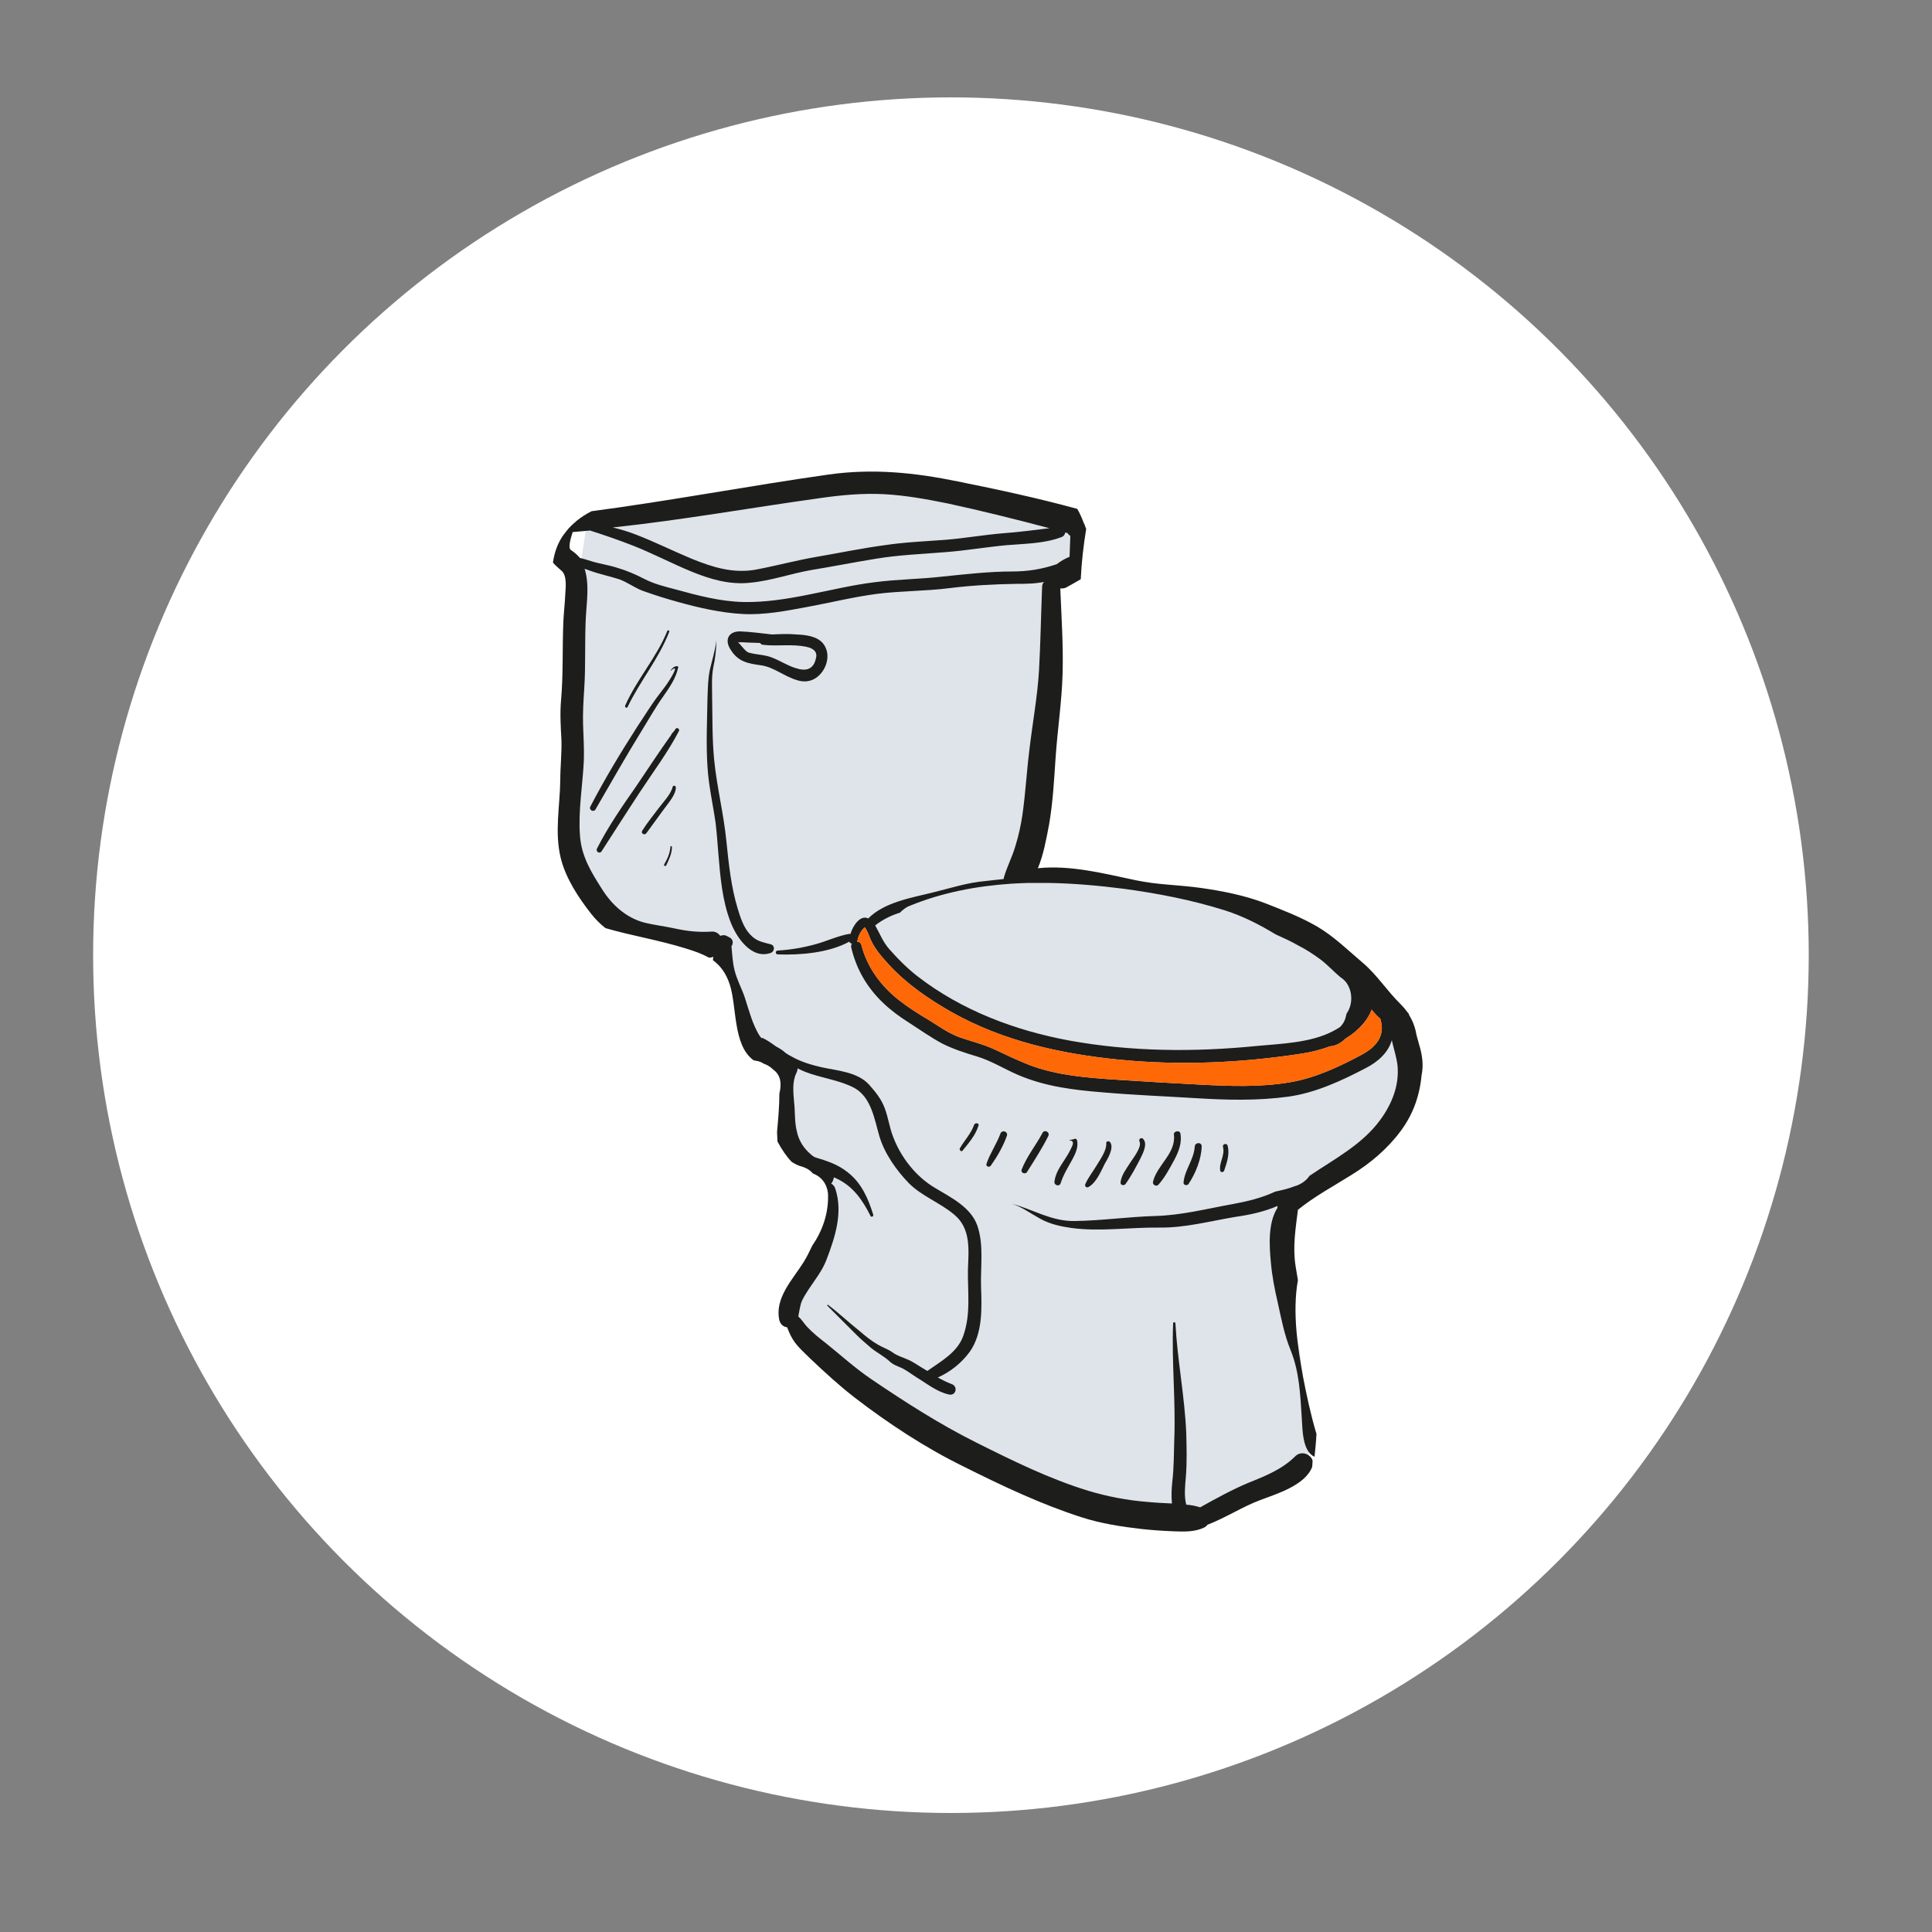
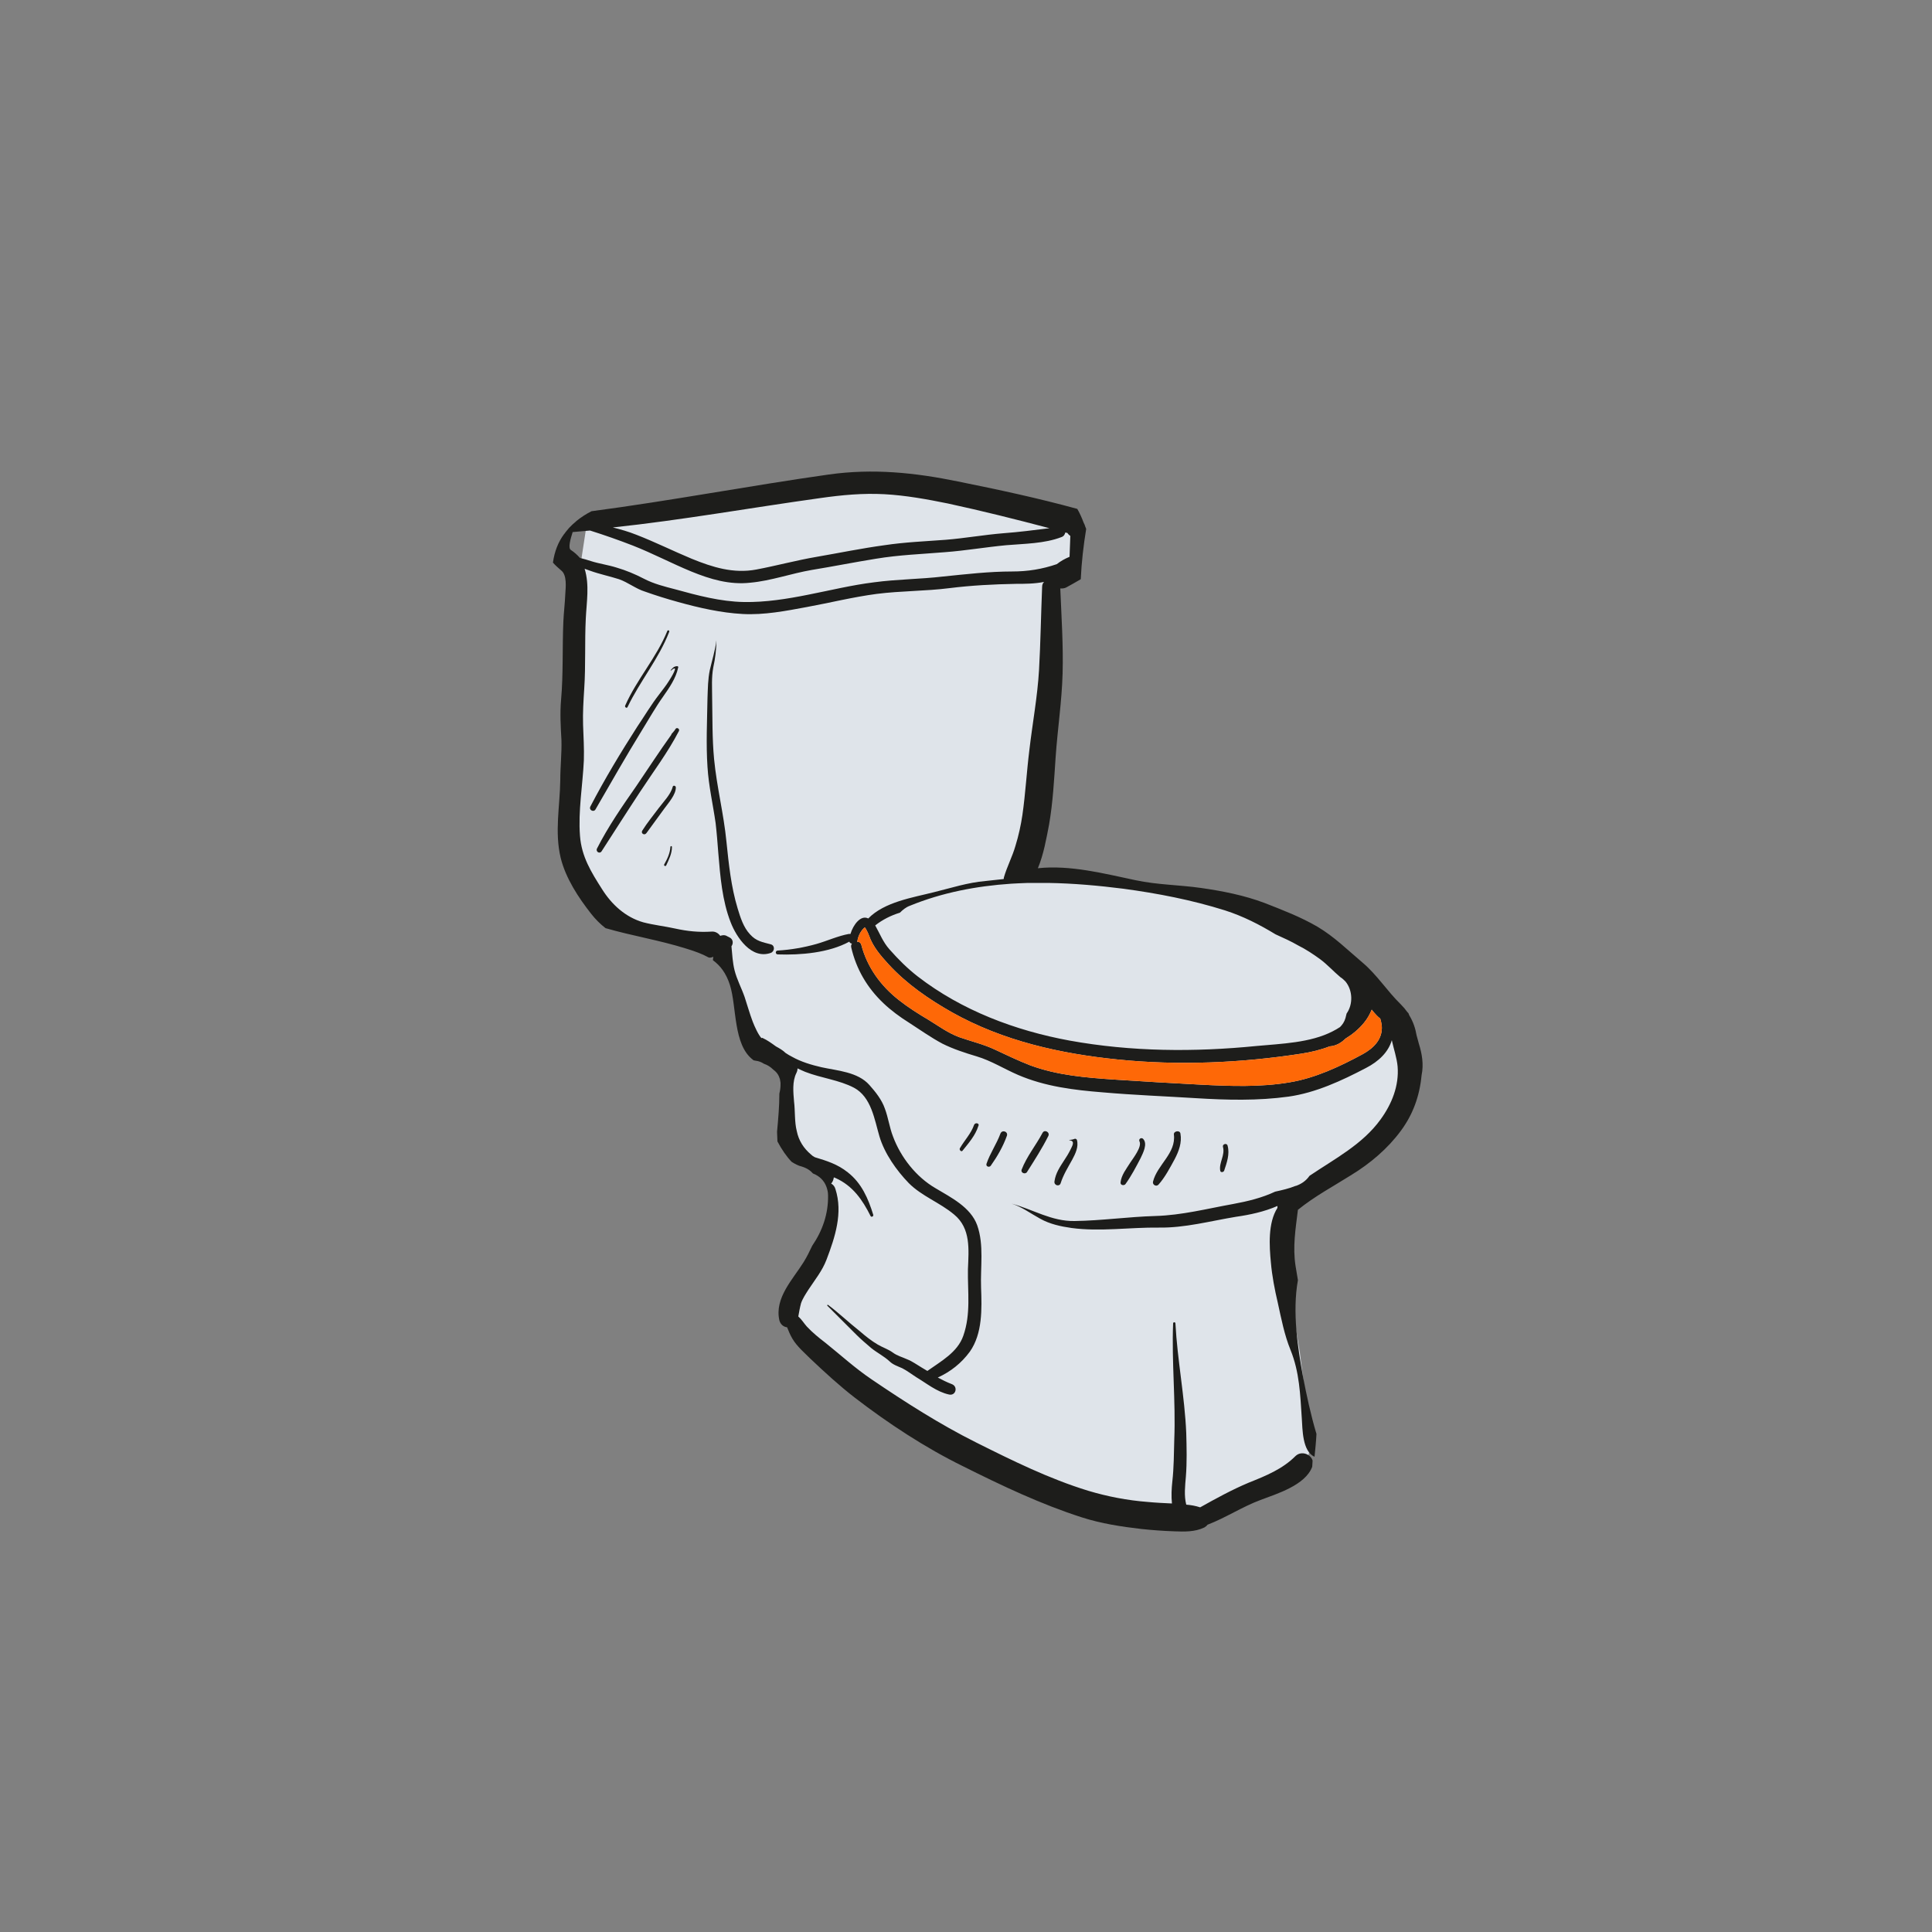
<svg xmlns="http://www.w3.org/2000/svg" version="1.1" id="Layer_1" x="0px" y="0px" viewBox="0 0 500 500" style="enable-background:new 0 0 500 500;" xml:space="preserve">
  <rect x="0" y="0" width="500" height="500" fill="#808080" stroke="none" />
  <style type="text/css">
	.st0{fill:#FFFFFF;}
	.st1{fill:#DFE4EA;}
	.st2{fill:#1D1D1B;}
	.st3{fill:#FE6807;}
</style>
-   <circle class="st0" cx="246.1" cy="247.2" r="222" />
  <path class="st1" d="M194.3,269.5l9.3,6l1,13.8l2.5,8.9l7,5.2l2,7.8l-4.9,17.3l-6,11.1l5.2,8.7l54.8,34.6c0,0,38.5,9.9,39.2,9.9  c0.6,0,10.5-2.3,11.3-2.5s18.6-9.7,19.2-9.9c0.6-0.2,3.5-2.9,3.5-2.9l1-4.1l-3-23.4l-4.2-25.3l1.2-12.8l28.2-22.7l2.9-17.7l-7-12.5  L333,238.4l-29.9-7.8l-26-3.5l-11.7-1.2l5.2-42.7l1-34.6h5.6l0.9-14.2l-47.8-10.7l-35.9,4.3l-42.5,7.3l-2.3,15l-2.2,43.7  c0,0,1,22.5,1,23.1s6,16.5,6,16.5l5.7,4.9l20.4,4.5l4.7,1.6l3.1,5.4l5.2,16.2L194.3,269.5z" />
  <g>
    <g>
      <g>
        <path class="st2" d="M367.2,270.1c-0.2-0.7-0.4-1.5-0.6-2.2c-0.3-1.8-0.9-3.5-1.8-5c-0.1-0.2-0.2-0.3-0.2-0.5     c-0.1-0.2-0.2-0.3-0.4-0.5c-0.5-0.7-1-1.3-1.7-2c-3.5-3.4-6.1-7.6-9.9-10.8c-3.9-3.3-7.3-6.7-11.7-9.3c-4.3-2.5-9-4.3-13.6-6.1     c-5.3-2-10.9-3.1-16.5-3.9c-5.6-0.8-11.3-0.8-16.9-2c-8.1-1.7-16.9-4-25.3-3.1c1.5-3.6,2.2-7.7,2.9-11.3c1-5.8,1.3-11.6,1.7-17.5     c0.5-7.2,1.6-14.4,1.8-21.6c0.2-7.3-0.3-14.7-0.6-22c0.5,0,1.1,0,1.6-0.3c1.3-0.7,2.5-1.4,3.7-2.1c0.2-4.4,0.7-8.7,1.4-13     c0,0,0,0,0,0c-0.1-0.2-0.1-0.4-0.2-0.5c-0.1-0.3-0.2-0.7-0.4-1c0,0,0,0,0,0c-0.5-1.3-1-2.5-1.7-3.7c-10.2-2.8-20.5-5-30.9-7.1     c-11.2-2.3-22-3.4-33.4-1.8c-20.5,2.9-40.9,6.8-61.4,9.5c-1.4,0.7-2.8,1.6-4,2.6c0,0,0,0,0,0c-0.1,0.1-0.1,0.1-0.2,0.2     c0,0,0,0,0,0c-0.2,0.2-0.5,0.4-0.7,0.6c0,0,0,0,0,0c-0.2,0.2-0.3,0.3-0.5,0.5c-0.1,0.1-0.2,0.2-0.4,0.4c-0.4,0.5-0.8,0.9-1.2,1.5     c0,0,0,0-0.1,0.1c0,0,0,0,0,0c-1.5,2-2.5,4.5-2.9,7.4c0.6,0.7,1.3,1.3,2.1,2c1.6,1.2,1.2,4.4,1.1,6.1c-0.1,2.4-0.4,4.8-0.5,7.1     c-0.3,6.8,0,13.6-0.6,20.4c-0.3,3.4-0.1,6.8,0.1,10.3c0.1,3.5-0.3,6.9-0.3,10.4c-0.1,6.8-1.5,13.4,0.1,20.1     c1.3,5.3,4.6,10.3,7.9,14.5c1.1,1.4,2.3,2.6,3.7,3.7c6.9,2,13.9,3.1,20.9,5.3c2.3,0.7,4.2,1.4,5.8,2.3c0.4,0.1,0.8,0,1.2-0.2     c0,0.3-0.1,0.6-0.1,0.9c1.9,1.4,3.4,3.3,4.4,6.4c1.8,5.7,0.8,15.5,6,19.4c0,0,0.1,0.1,0.1,0.1c0.2,0,0.3,0.1,0.5,0.1     c0.9,0.1,1.6,0.4,2.2,0.8c0.9,0.3,1.7,0.8,2.4,1.5c0.7,0.5,1.2,1.1,1.5,1.8c0,0.1,0.1,0.2,0.1,0.3c0.1,0.2,0.2,0.5,0.2,0.7     c0,0.2,0.1,0.4,0.1,0.6c0,0.2,0,0.3,0,0.5c0,0.8-0.1,1.5-0.3,2.3c0,3.3-0.3,6.6-0.6,9.9c0,0.9,0.1,1.7,0.1,2.5     c1.1,2.1,2.5,4.1,3.7,5.3c0.8,0.5,1.7,1,2.6,1.2c1.3,0.4,2.2,1,2.9,1.8c1.6,0.6,2.9,1.8,3.5,3.5c0.2,0.6,0.4,1.3,0.4,2.1     c0.1,4.9-1.5,9.3-4.1,13.1c-0.7,1.5-1.4,2.9-2.2,4.2c-2.8,4.5-7.6,9.3-6.3,15.1c0.3,1.1,1.1,1.7,2,1.8c0.4,1,0.8,2,1.4,3     c1.2,2,3.1,3.6,4.7,5.2c3.7,3.5,7.4,6.9,11.4,10c8.7,6.7,18.3,13,28.1,17.8c10,5,20.1,9.8,30.7,13.2c5,1.6,10.2,2.4,15.4,3     c2.8,0.3,5.6,0.5,8.4,0.6c2.7,0.1,5.4,0.2,7.9-1c0.3-0.2,0.6-0.4,0.8-0.7c4.7-1.8,9.1-4.7,13.7-6.4c4.2-1.6,11.6-3.8,13.4-8.6     c0-0.5,0.1-1.1,0.1-1.6c-0.5-1.7-2.9-2.6-4.4-1.2c-3.4,3.4-7.6,5.1-12.1,6.9c-4.3,1.8-8.5,4.1-12.6,6.4c-1.2-0.4-2.4-0.6-3.6-0.7     c-0.6-2.3-0.3-4.9-0.1-7.2c0.3-3.8,0.2-7.5,0.1-11.3c-0.4-9.5-2.3-18.9-2.8-28.4c0-0.4-0.6-0.4-0.6,0c-0.4,10,0.7,20.1,0.3,30.1     c-0.1,3.6-0.1,7.2-0.5,10.8c-0.2,1.8-0.3,3.8-0.1,5.7c-2.1-0.1-4.2-0.2-6.3-0.4c-5.2-0.4-10.4-1.4-15.4-2.9     c-10.1-3.1-19.6-7.8-29-12.5c-9.4-4.7-18.3-10.4-27-16.3c-4.3-2.9-8-6.3-12-9.5c-1.7-1.3-3.3-2.6-4.8-4.2     c-0.8-0.9-1.3-1.8-2.2-2.6c0.2-1.1,0.4-2.3,0.7-3.4c0.4-1.2,1.2-2.4,1.9-3.5c1.7-2.6,3.6-4.9,4.7-7.8c2.2-5.8,4.3-12.1,2.3-18.3     c-0.2-0.7-0.6-1.1-1.1-1.4c0.4-0.4,0.6-1,0.7-1.6c0.2,0.1,0.3,0.1,0.5,0.2c4.4,2,6.9,5.6,9,9.8c0.2,0.4,0.8,0.1,0.7-0.3     c-1.3-4.2-3-8.2-6.6-11c-2.6-2.1-5.5-3-8.5-3.9c-0.4-0.2-0.7-0.4-1-0.7c-1.9-1.6-3.2-3.6-3.7-6.1c-0.6-2.3-0.4-5.2-0.7-7.6     c-0.2-2.4-0.5-5.2,0.6-7.4c0.2-0.4,0.3-0.8,0.3-1.2c0.6,0.3,1.3,0.6,2,0.9c4.1,1.6,8.8,2.1,12.6,4.1c4.5,2.4,5.3,8.2,6.6,12.6     c1.3,4.4,4.4,8.8,7.6,12.1c3.4,3.4,8,5,11.7,8.1c4.4,3.6,3.8,9.1,3.6,14.2c-0.1,5.9,0.8,11.5-1.2,17.2c-1.5,4.3-5.8,6.6-9.3,9.1     c-0.5-0.3-1-0.6-1.5-0.9c-1.2-0.7-2.4-1.6-3.7-2.1c-1.3-0.6-2.6-0.9-3.8-1.8c-1.1-0.8-2.6-1.3-3.8-2c-1.7-1-3.2-2.2-4.7-3.5     c-2.8-2.2-5.4-4.7-8.2-6.8c-0.1-0.1-0.3,0.1-0.2,0.2c2.5,2.5,5,5,7.5,7.5c1.2,1.2,2.5,2.3,3.9,3.5c1.5,1.2,3.3,2.1,4.7,3.4     c0.9,0.9,2.2,1.3,3.3,1.8c1.2,0.6,2.5,1.6,3.6,2.3c2.7,1.6,5.3,3.8,8.5,4.5c1.8,0.4,2.4-2.1,0.7-2.7c-1.3-0.5-2.5-1.1-3.6-1.7     c3.3-1.5,6.1-3.7,8.3-6.7c3.3-4.7,3.1-11.1,2.9-16.6c-0.2-5.3,0.8-11-1-16.1c-1.7-4.7-6.8-7.2-10.8-9.6c-5-2.9-9-8-11-13.4     c-0.9-2.3-1.2-4.8-2.1-7.2c-0.8-2.3-2.4-4.3-4-6.1c-3-3.4-8.3-3.7-12.4-4.6c-2.6-0.6-5.3-1.4-7.6-2.7c-0.6-0.3-1.1-0.6-1.7-1     c-0.7-0.7-1.6-1.2-2.5-1.7c-1.1-0.8-2.2-1.6-3.5-2.2c-0.1,0-0.2,0-0.2,0.1c-0.8-0.8-1.8-3-2.3-4.3c-0.8-2.1-1.4-4.3-2.1-6.4     c-0.8-2.3-2-4.5-2.6-6.9c-0.5-2-0.6-4.1-0.8-6.2c0.5-0.7,0.5-1.8-0.5-2.3c-0.2-0.1-0.4-0.2-0.6-0.3c-0.6-0.4-1.3-0.3-1.8-0.1     c-0.5-0.7-1.3-1.2-2.3-1.1c-3.3,0.2-6.2-0.1-9.4-0.8c-2.7-0.6-5.5-0.9-8.2-1.6c-4.6-1.3-8.2-4.6-10.7-8.6     c-2.8-4.4-5.3-8.4-5.7-13.8c-0.5-6.4,0.7-13.1,1-19.5c0.1-3.1-0.1-6.2-0.2-9.2c-0.1-3.2,0.1-6.2,0.3-9.4c0.4-6,0.1-12.1,0.4-18.1     c0.2-4.3,1-8.7-0.3-12.9c0.5,0.2,0.9,0.3,1.4,0.5c2.5,0.9,5,1.4,7.5,2.2c2.3,0.8,4.4,2.5,6.7,3.2c2.8,1,5.7,1.9,8.6,2.7     c5.4,1.5,11.1,2.8,16.7,3.1c5.6,0.3,11.2-0.8,16.6-1.8c6-1.1,12-2.6,18.1-3.4c6.3-0.8,12.6-0.7,18.9-1.5c5.6-0.7,11.4-1,17.1-1.1     c2.2,0,4.8,0,7.3-0.5c-0.3,0.3-0.5,0.7-0.5,1.3c-0.3,7.2-0.4,14.4-0.8,21.5c-0.4,6.9-1.7,13.8-2.5,20.7c-0.7,5.6-1,11.2-1.8,16.8     c-0.4,2.7-1,5.4-1.8,8c-0.8,2.8-2.2,5.4-3,8.2c0,0.2,0,0.3-0.1,0.4c-1.5,0.2-3.1,0.3-4.6,0.5c-4.7,0.4-8.9,1.8-13.4,2.9     c-5.5,1.4-12.8,2.5-17,6.8c-1.9-1-3.9,1.6-4.6,4c-0.1,0-0.2,0-0.4,0c-2.8,0.5-5.6,1.8-8.4,2.6c-3.2,0.9-6.6,1.5-10,1.7     c-0.7,0-0.7,1,0,1c5.9,0.2,13.2-0.4,18.5-3.3c0.1,0.3,0.4,0.5,0.7,0.5c-0.2,0.2-0.3,0.6-0.2,1c1.3,5.6,4.1,10.4,8.3,14.4     c2,1.9,4.3,3.6,6.7,5.1c2.8,1.8,5.6,3.8,8.6,5.4c2.8,1.4,5.9,2.4,8.9,3.3c3.7,1.1,7.2,3.3,10.7,4.8c7,3,14.4,3.9,21.9,4.5     c8,0.7,16,1,24,1.5c8.1,0.5,16.1,0.7,24.1-0.4c7-1,13.7-4.1,20-7.4c3.3-1.7,5.8-4.1,6.7-7.2c0.5,2.3,1.3,4.6,1.5,6.8     c0.4,5-1.5,9.7-4.4,13.7c-4.7,6.5-11.9,10.2-18.4,14.6c-0.9,1.3-2.1,2.1-3.5,2.6c0,0,0,0,0,0c0,0,0,0-0.1,0     c-1.7,0.7-3.5,1.1-5.3,1.5c-3.4,1.6-7.1,2.5-10.9,3.2c-6.7,1.2-13.2,2.9-20.1,3.1c-7,0.2-13.9,1.2-20.9,1.3     c-6,0.1-10.7-3-16.3-4.5c0,0,0,0,0,0c2.6,0.8,5,2.6,7.4,3.9c2.5,1.4,5.3,2,8.1,2.4c7.4,1,15.2-0.2,22.6-0.1     c6.8,0.1,13.3-1.7,20-2.8c3.5-0.5,7.3-1.3,10.7-2.8c0,0.2,0,0.3,0,0.5c-2.5,3.9-2.1,9.9-1.7,14.1c0.3,3.5,1,7.1,1.8,10.5     c0.9,4.1,1.7,8.3,3.3,12.2c2.3,5.7,2.5,11.5,2.9,17.6c0.2,2.8,0.1,8.6,3.3,10c0.2-2,0.4-3.9,0.5-5.9c-1.5-5-2.6-10.2-3.5-14.9     c-1.3-7.2-2.8-16.6-1.3-24.9c-0.2-1.2-0.4-2.4-0.6-3.6c-0.8-5,0-9.7,0.6-14.6c4.3-3.5,9.2-6.1,13.8-9c4.9-3,9.4-6.8,12.8-11.4     c3.2-4.3,4.9-9.1,5.4-14.4C368.5,275.4,368,272.7,367.2,270.1z M212.3,128.9c5.6-0.8,11-1.3,16.6-1c5.5,0.3,11,1.3,16.4,2.4     c8.8,1.9,17.6,4.1,26.3,6.4c-4,0.5-7.9,1-11.9,1.3c-5,0.4-10,1.3-15,1.7c-5.3,0.4-10.5,0.6-15.8,1.4c-5.9,0.8-11.7,2-17.5,3     c-5.3,0.9-10.4,2.3-15.7,3.3c-5.9,1.1-11.3-0.6-16.7-2.8c-4.8-2-9.4-4.3-14.3-6.2c-2-0.8-4.1-1.4-6.1-1.9     C176.5,134.6,194.3,131.4,212.3,128.9z M261.9,147.9c-5.9,0-11.9,0.7-17.8,1.3c-6,0.7-12,0.7-17.9,1.5c-5.7,0.7-11.4,2.1-17,3.2     c-5.5,1.1-11.1,2-16.7,1.9c-6-0.1-12-1.7-17.8-3.3c-2.7-0.7-5.5-1.4-8-2.7c-2.3-1.2-4.7-2.2-7.1-2.9c-2.2-0.7-4.5-1-6.7-1.7     c-0.9-0.3-1.9-0.6-2.8-0.8c-0.7-0.8-1.5-1.5-2.4-2.1c-0.7-0.5-0.1-2.7,0.5-4.6c1.5-0.1,3-0.3,4.5-0.4c3.8,1.2,7.5,2.5,11.1,3.9     c5.1,2,10,4.6,15.1,6.7c4.9,2,9.9,3.5,15.3,2.9c5.4-0.5,10.6-2.4,15.9-3.3c5.5-0.9,11-2,16.6-2.9c6-1,11.9-1.2,17.9-1.7     c5.3-0.4,10.5-1.3,15.8-1.8c4.7-0.4,9.9-0.4,14.3-2.1c0.6-0.2,0.9-0.7,1-1.2c0.2,0.1,0.4,0.1,0.5,0.1c0.2,0.3,0.5,0.6,0.8,0.8     c-0.1,1.8-0.1,3.6-0.2,5.4c-1.2,0.5-2.3,1.1-3.3,1.9C269.7,147.3,266,147.9,261.9,147.9z M232.9,236.2c0.7-0.7,1.5-1.4,2.6-1.8     c8.3-3.4,17.2-5.1,26.2-5.7c0.6,0,1.3-0.1,1.9-0.1c0.8,0,1.6-0.1,2.5-0.1c0.6,0,1.1,0,1.7,0c1.1,0,2.2,0,3.4,0     c6.6,0.1,13.2,0.7,19.5,1.5c8.9,1.2,17.7,2.9,26.3,5.6c4.7,1.5,9,3.7,13.1,6.2c2,0.9,4,1.8,5.9,2.9c2,1,3.8,2.2,5.6,3.5     c1.9,1.4,3.5,3.2,5.3,4.7c0.5,0.3,0.9,0.7,1.3,1.1c1.9,2.3,2,5.9,0.3,8.3c-0.1,0.4-0.2,0.8-0.3,1.2c-0.3,1-0.8,1.7-1.4,2.3     c-0.6,0.4-1.3,0.8-1.9,1.1c-5.8,3-13.3,3.2-19.7,3.8c-16.1,1.6-32.4,1.5-48.4-1.4c-14.1-2.6-27.9-7.8-39.3-16.6     c-2.7-2.1-5-4.4-7.3-7c-1.7-1.9-2.5-4.1-3.7-6.2C228.4,238,230.6,236.9,232.9,236.2z M352.7,272.8c-5.9,3.2-12.3,6.2-18.9,7.3     c-7.6,1.3-15.5,1-23.2,0.6c-7.4-0.4-14.7-0.8-22.1-1.3c-7.4-0.5-14.9-1.1-21.9-3.7c-3.1-1.2-6.2-2.7-9.2-4.1     c-3-1.4-6.1-2.1-9.2-3.2c-2.9-1.1-5.2-2.8-7.8-4.4c-2.7-1.6-5.4-3.3-7.8-5.2c-4.7-3.7-8.2-8.5-9.7-14.3c-0.2-0.6-0.6-0.8-1.1-0.8     c0-0.1,0.1-0.1,0.1-0.2c0.2-1.3,0.9-2.7,1.9-3.5c0.2,0.2,0.3,0.4,0.4,0.6c0.3,0.5,0.5,1,0.7,1.5c1,2.9,3,5.2,5.1,7.5     c4.7,5.1,10.4,9,16.4,12.4c13.2,7.4,28,10.7,42.9,12.2c15.7,1.6,31.8,0.9,47.4-1.5c2.6-0.4,5.1-1,7.4-1.9c0,0,0,0,0,0     c1.6-0.1,3-0.9,4.1-2c1.8-1.1,3.4-2.4,4.8-4.1c0.9-1.1,1.5-2.2,2-3.4c0.4,0.5,0.8,1,1.3,1.5c0.3,0.3,0.6,0.6,0.9,0.8     c0.2,0.6,0.3,1.2,0.4,1.8C357.9,269,355.4,271.3,352.7,272.8z" />
-         <path class="st2" d="M212.9,173.7c1.5-2.2,1.8-5.2,0-7.3c-1.6-1.8-4.5-2.1-6.7-2.2c-2.1-0.2-4.3-0.1-6.4,0     c-2.8-0.3-5.5-0.7-8.3-0.8c-3,0-4,2.2-2.5,4.6c2,3.3,4.5,3.7,8.1,4.2c3.2,0.5,6,2.9,9.1,3.8C208.9,176.9,211.3,176,212.9,173.7z      M200.1,170.3c-2-0.9-4.2-0.8-6.3-1.4c-1.1-0.3-2.4-2.7-2.9-2.6c0.9-0.2,2,0,2.9,0c1,0,1.9,0.1,2.9,0.1c0.2,0.3,0.5,0.5,1,0.5     c3.7,0.4,7.3-0.3,11,0.5c1.5,0.3,2.9,1.1,2.5,2.8c-0.6,3.1-2.6,3.6-5.3,2.7C203.9,172.3,202.1,171.1,200.1,170.3z" />
        <path class="st2" d="M185.4,165.7C185.4,165.7,185.3,165.7,185.4,165.7c-0.3,2.6-1.1,5.1-1.7,7.7c-0.5,2.4-0.5,4.7-0.6,7.2     c-0.1,6-0.4,12,0,17.9c0.3,4.9,1.4,9.6,2.1,14.5c0.3,2.6,0.5,5.2,0.7,7.8c0.5,6,1,12.3,3.2,17.9c1.5,3.9,5.4,9.7,10.4,7.9     c1-0.4,1.1-1.9,0-2.2c-2.2-0.6-3.8-0.8-5.4-2.6c-1.7-1.8-2.5-4.4-3.2-6.7c-1.7-5.6-2.3-11.5-2.9-17.3c-0.7-7.2-2.5-14.1-3.2-21.4     c-0.5-5.3-0.4-10.6-0.5-15.9c0-2.6-0.2-5.1,0.3-7.8C185.1,170.4,185.4,168.1,185.4,165.7z" />
      </g>
      <g>
        <path class="st2" d="M252.1,291.1c-0.8,2.3-2.5,4-3.7,6.1c-0.2,0.4,0.4,1,0.7,0.6c1.6-2,3.3-3.9,4.1-6.4     C253.6,290.7,252.4,290.4,252.1,291.1z" />
        <path class="st2" d="M258.9,293.4c-1,2.7-2.7,5.1-3.6,7.8c-0.2,0.7,0.7,1,1.1,0.5c1.7-2.4,3.2-5,4.2-7.8     C260.9,292.8,259.3,292.3,258.9,293.4z" />
        <path class="st2" d="M269.8,293.2c-1.7,3.2-4.1,6.1-5.4,9.5c-0.3,0.9,1,1.3,1.4,0.6c1.9-3,3.9-6.1,5.5-9.3     C271.8,293,270.3,292.2,269.8,293.2z" />
        <path class="st2" d="M278.7,295c-0.1-0.2-0.3-0.3-0.5-0.3c-0.5,0.2-1,0.3-1.4,0.3c-0.1,0-0.1,0.1,0,0.1c1.6,0.2,0.6,1.6,0.2,2.5     c-0.5,1-1,1.8-1.6,2.7c-1.1,1.7-2.2,3.3-2.5,5.4c-0.2,1.1,1.3,1.5,1.6,0.5c0.7-2.2,1.9-4.1,3-6.1     C278.3,298.6,279.2,296.8,278.7,295z" />
-         <path class="st2" d="M287.3,295.6c-0.3-0.4-1.1-0.3-1,0.3c0.1,1.8-1.4,3.9-2.3,5.4c-1,1.7-2.3,3.3-3.1,5.1     c-0.3,0.6,0.3,1.1,0.8,0.8c2-1.1,3.2-4,4.2-6C286.6,300,288.4,297.1,287.3,295.6z" />
        <path class="st2" d="M295.8,294.7c-0.5-0.4-1.2,0.1-0.9,0.7c0.7,1.4-1.7,4.4-2.4,5.5c-1,1.6-2.3,3.2-2.5,5.1     c-0.1,0.8,1,0.9,1.3,0.4c1.5-2.1,2.7-4.4,3.9-6.7C295.8,298.4,297.1,296,295.8,294.7z" />
        <path class="st2" d="M305.5,293.4c-0.1-1-1.8-0.7-1.7,0.2c0.6,4.9-4.3,7.8-5.4,12.2c-0.2,0.8,0.8,1.4,1.4,0.8     c1.7-1.9,3-4.4,4.2-6.6C305.1,297.9,305.9,295.7,305.5,293.4z" />
-         <path class="st2" d="M309.2,296.7c-0.2,3.4-2.6,6-2.9,9.3c-0.1,0.8,1,0.9,1.3,0.4c1.8-2.7,3.3-6.4,3.4-9.7     C311,295.5,309.3,295.6,309.2,296.7z" />
        <path class="st2" d="M317.7,296.5c-0.2-0.8-1.4-0.4-1.2,0.3c0.6,2.2-1.1,4.1-0.7,6.2c0.1,0.5,0.8,0.4,1,0     C317.5,300.9,318.3,298.7,317.7,296.5z" />
        <path class="st2" d="M172.7,163.3c-2.8,6.9-7.9,12.5-10.9,19.3c-0.2,0.4,0.4,0.8,0.6,0.4c3.2-6.7,8.1-12.5,10.8-19.5     C173.3,163.1,172.8,163,172.7,163.3z" />
        <path class="st2" d="M175.2,172.4c-0.9,0.1-1,0.4-1.6,1c-0.1,0.1,0,0.2,0.1,0.1c2.3-1.9-0.1,2-0.5,2.6c-0.8,1.3-1.7,2.4-2.6,3.6     c-2.1,2.7-3.8,5.6-5.7,8.4c-4.3,6.7-8.4,13.5-12.1,20.6c-0.5,0.9,0.8,1.6,1.3,0.8c4-6.9,7.9-13.8,12.1-20.6     c1.8-2.9,3.4-5.8,5.4-8.6c1.6-2.3,3.3-4.7,3.9-7.5C175.6,172.6,175.5,172.4,175.2,172.4z" />
        <path class="st2" d="M174.8,188.7c-0.2,0.3-0.4,0.6-0.7,0.9c-0.2,0.2-0.3,0.3-0.4,0.6c-3.1,4.3-6,8.8-9,13.2     c-3.7,5.3-7.3,10.5-10.2,16.2c-0.4,0.8,0.7,1.5,1.2,0.7c3.3-5.1,6.6-10.3,9.9-15.3c3.4-5.2,7.2-10.2,10.1-15.8     C176,188.6,175.1,188.1,174.8,188.7z" />
        <path class="st2" d="M174.1,203.6c-0.5,2-2.4,3.9-3.6,5.5c-1.4,1.9-3,3.8-4.3,5.9c-0.4,0.7,0.6,1.3,1.1,0.6     c1.5-2.1,3.1-4.2,4.6-6.3c1-1.4,3.1-3.7,3-5.6C174.8,203.3,174.2,203.2,174.1,203.6z" />
        <path class="st2" d="M173.5,219.2c-0.1,1.6-0.8,3.1-1.6,4.5c-0.2,0.3,0.3,0.6,0.5,0.3c0.7-1.5,1.5-3.1,1.5-4.8     C173.9,218.9,173.5,218.9,173.5,219.2z" />
      </g>
    </g>
    <path class="st3" d="M352.7,272.8c-5.9,3.2-12.3,6.2-18.9,7.3c-7.6,1.3-15.5,1-23.2,0.6c-7.4-0.4-14.7-0.8-22.1-1.3   c-7.4-0.5-14.9-1.1-21.9-3.7c-3.1-1.2-6.2-2.7-9.2-4.1c-3-1.4-6.1-2.1-9.2-3.2c-2.9-1.1-5.2-2.8-7.8-4.4c-2.7-1.6-5.4-3.3-7.8-5.2   c-4.7-3.7-8.2-8.5-9.7-14.3c-0.2-0.6-0.6-0.8-1.1-0.8c0-0.1,0.1-0.1,0.1-0.2c0.2-1.3,0.9-2.7,1.9-3.5c0.2,0.2,0.3,0.4,0.4,0.6   c0.3,0.5,0.5,1,0.7,1.5c1,2.9,3,5.2,5.1,7.5c4.7,5.1,10.4,9,16.4,12.4c13.2,7.4,28,10.7,42.9,12.2c15.7,1.6,31.8,0.9,47.4-1.5   c2.6-0.4,5.1-1,7.4-1.9c0,0,0,0,0,0c1.6-0.1,3-0.9,4.1-2c1.8-1.1,3.4-2.4,4.8-4.1c0.9-1.1,1.5-2.2,2-3.4c0.4,0.5,0.8,1,1.3,1.5   c0.3,0.3,0.6,0.6,0.9,0.8c0.2,0.6,0.3,1.2,0.4,1.8C357.9,269,355.4,271.3,352.7,272.8z" />
  </g>
</svg>